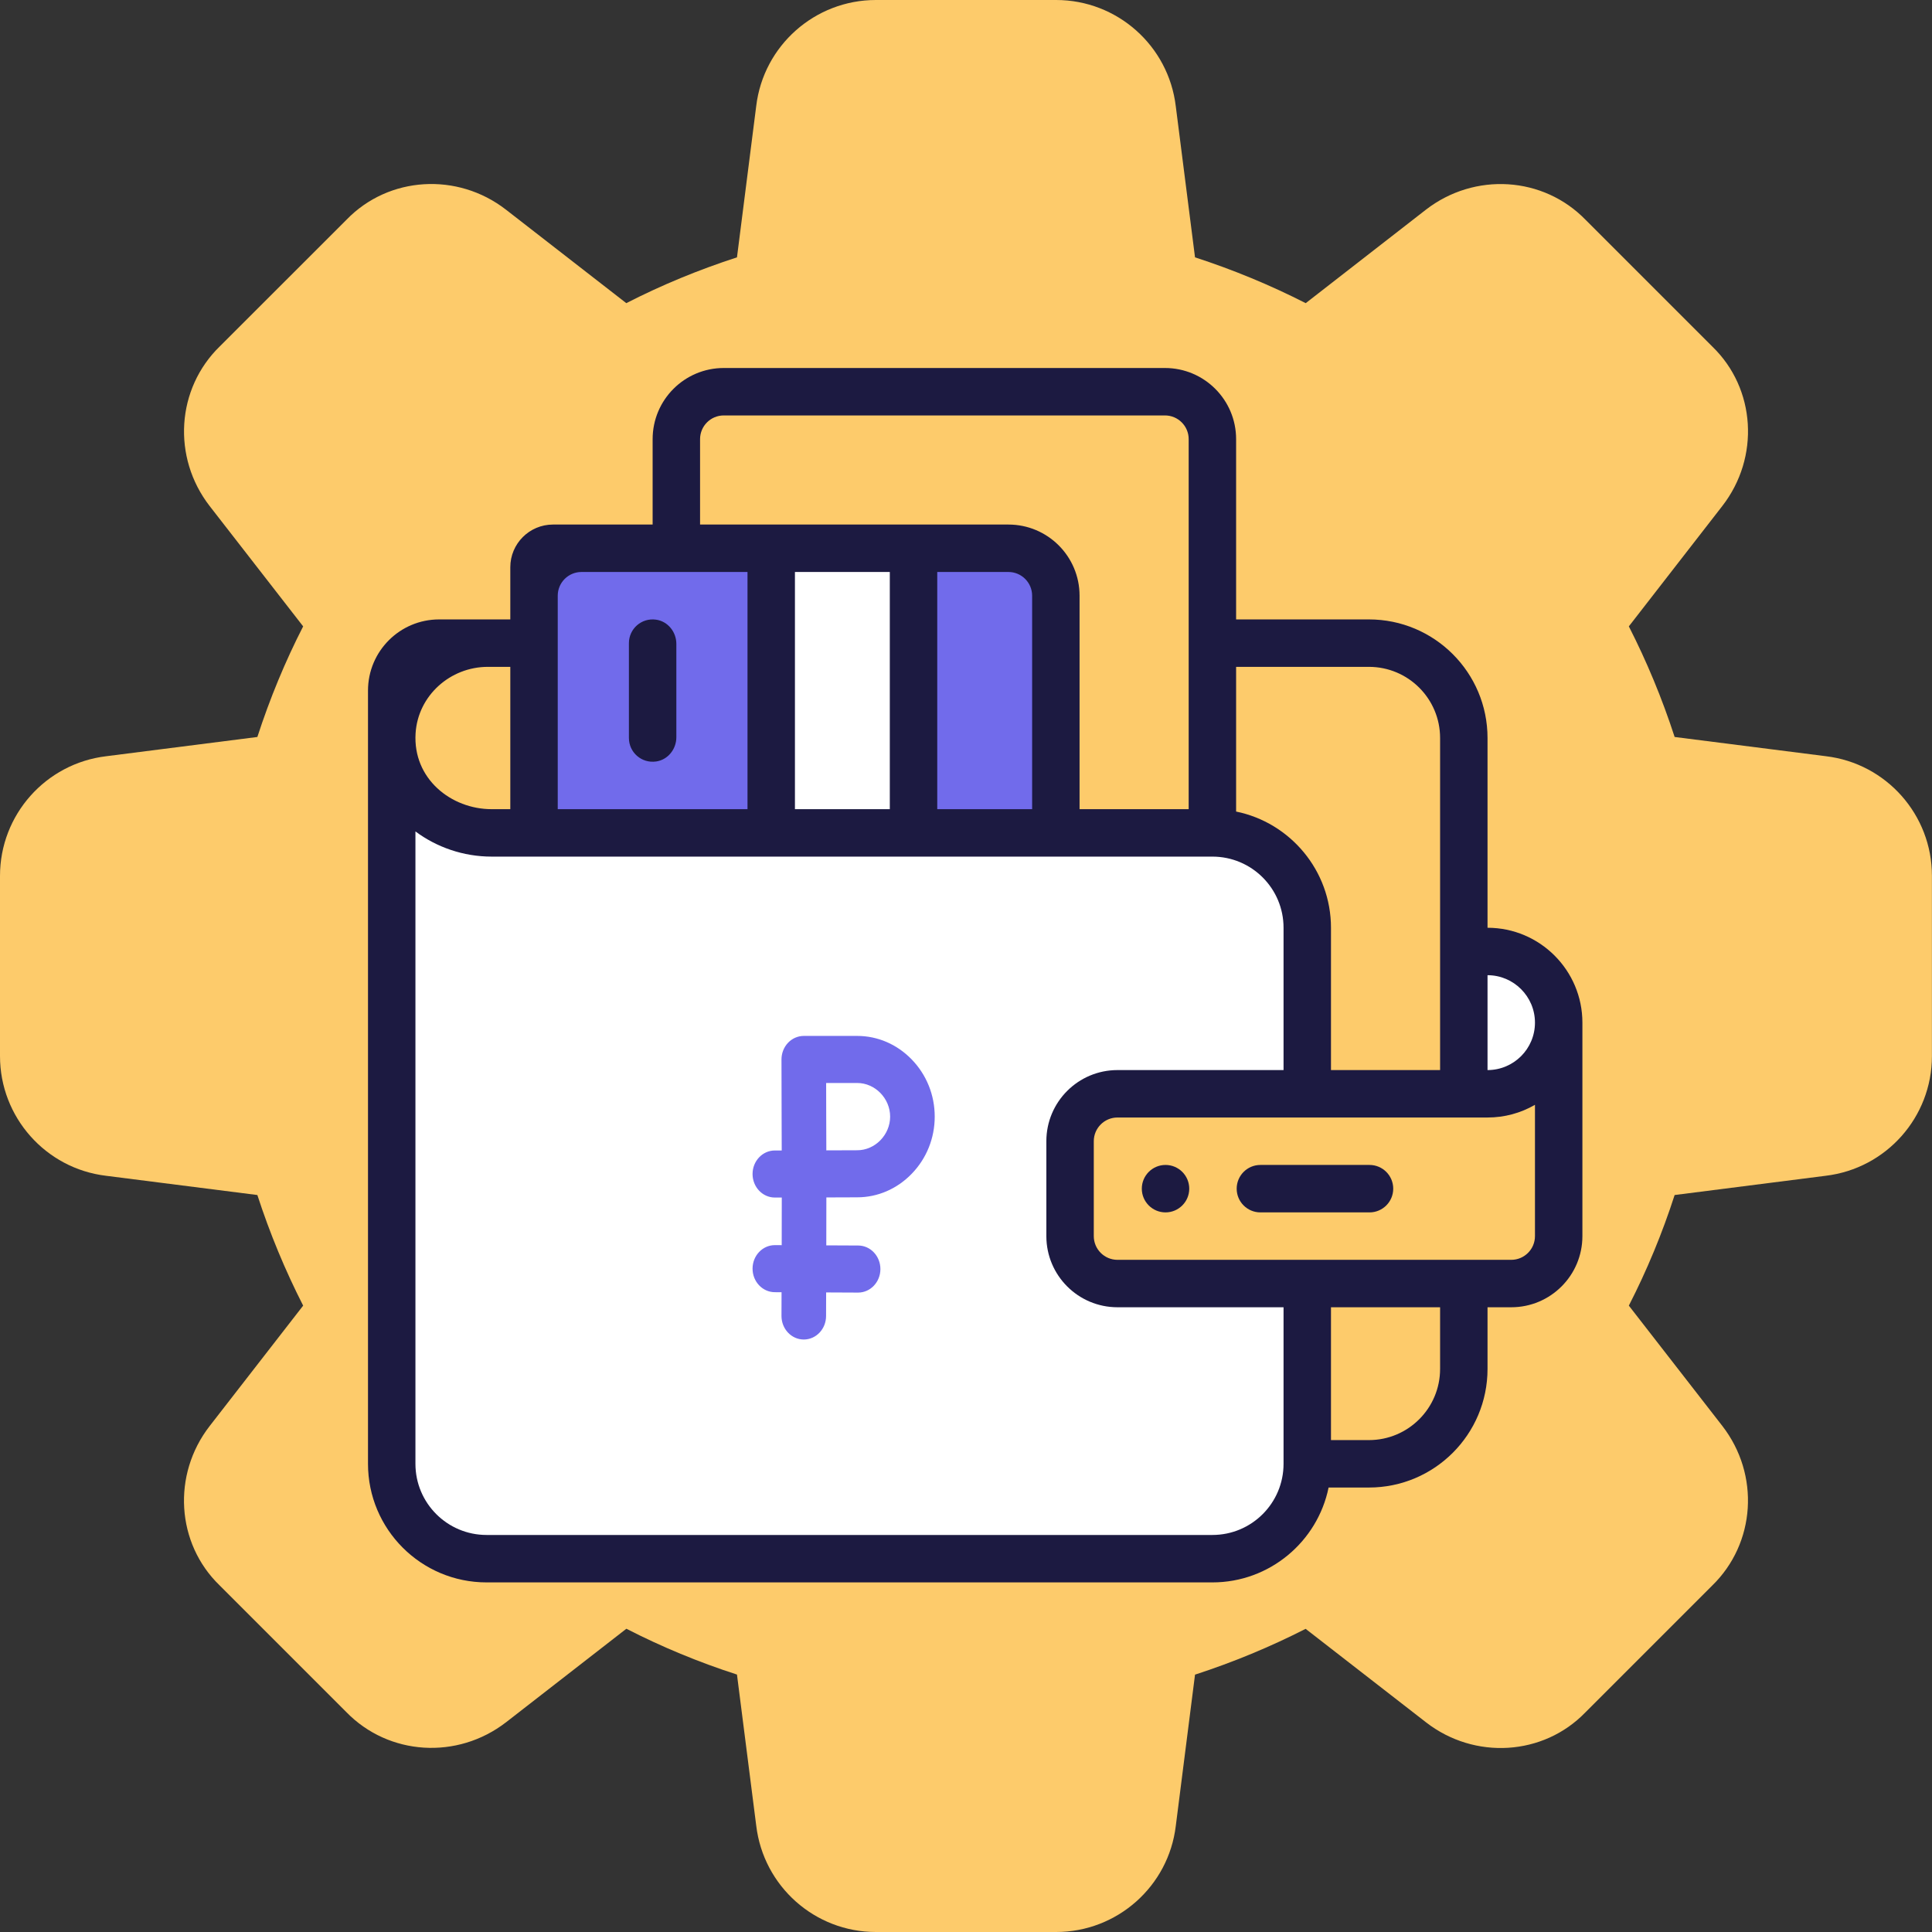
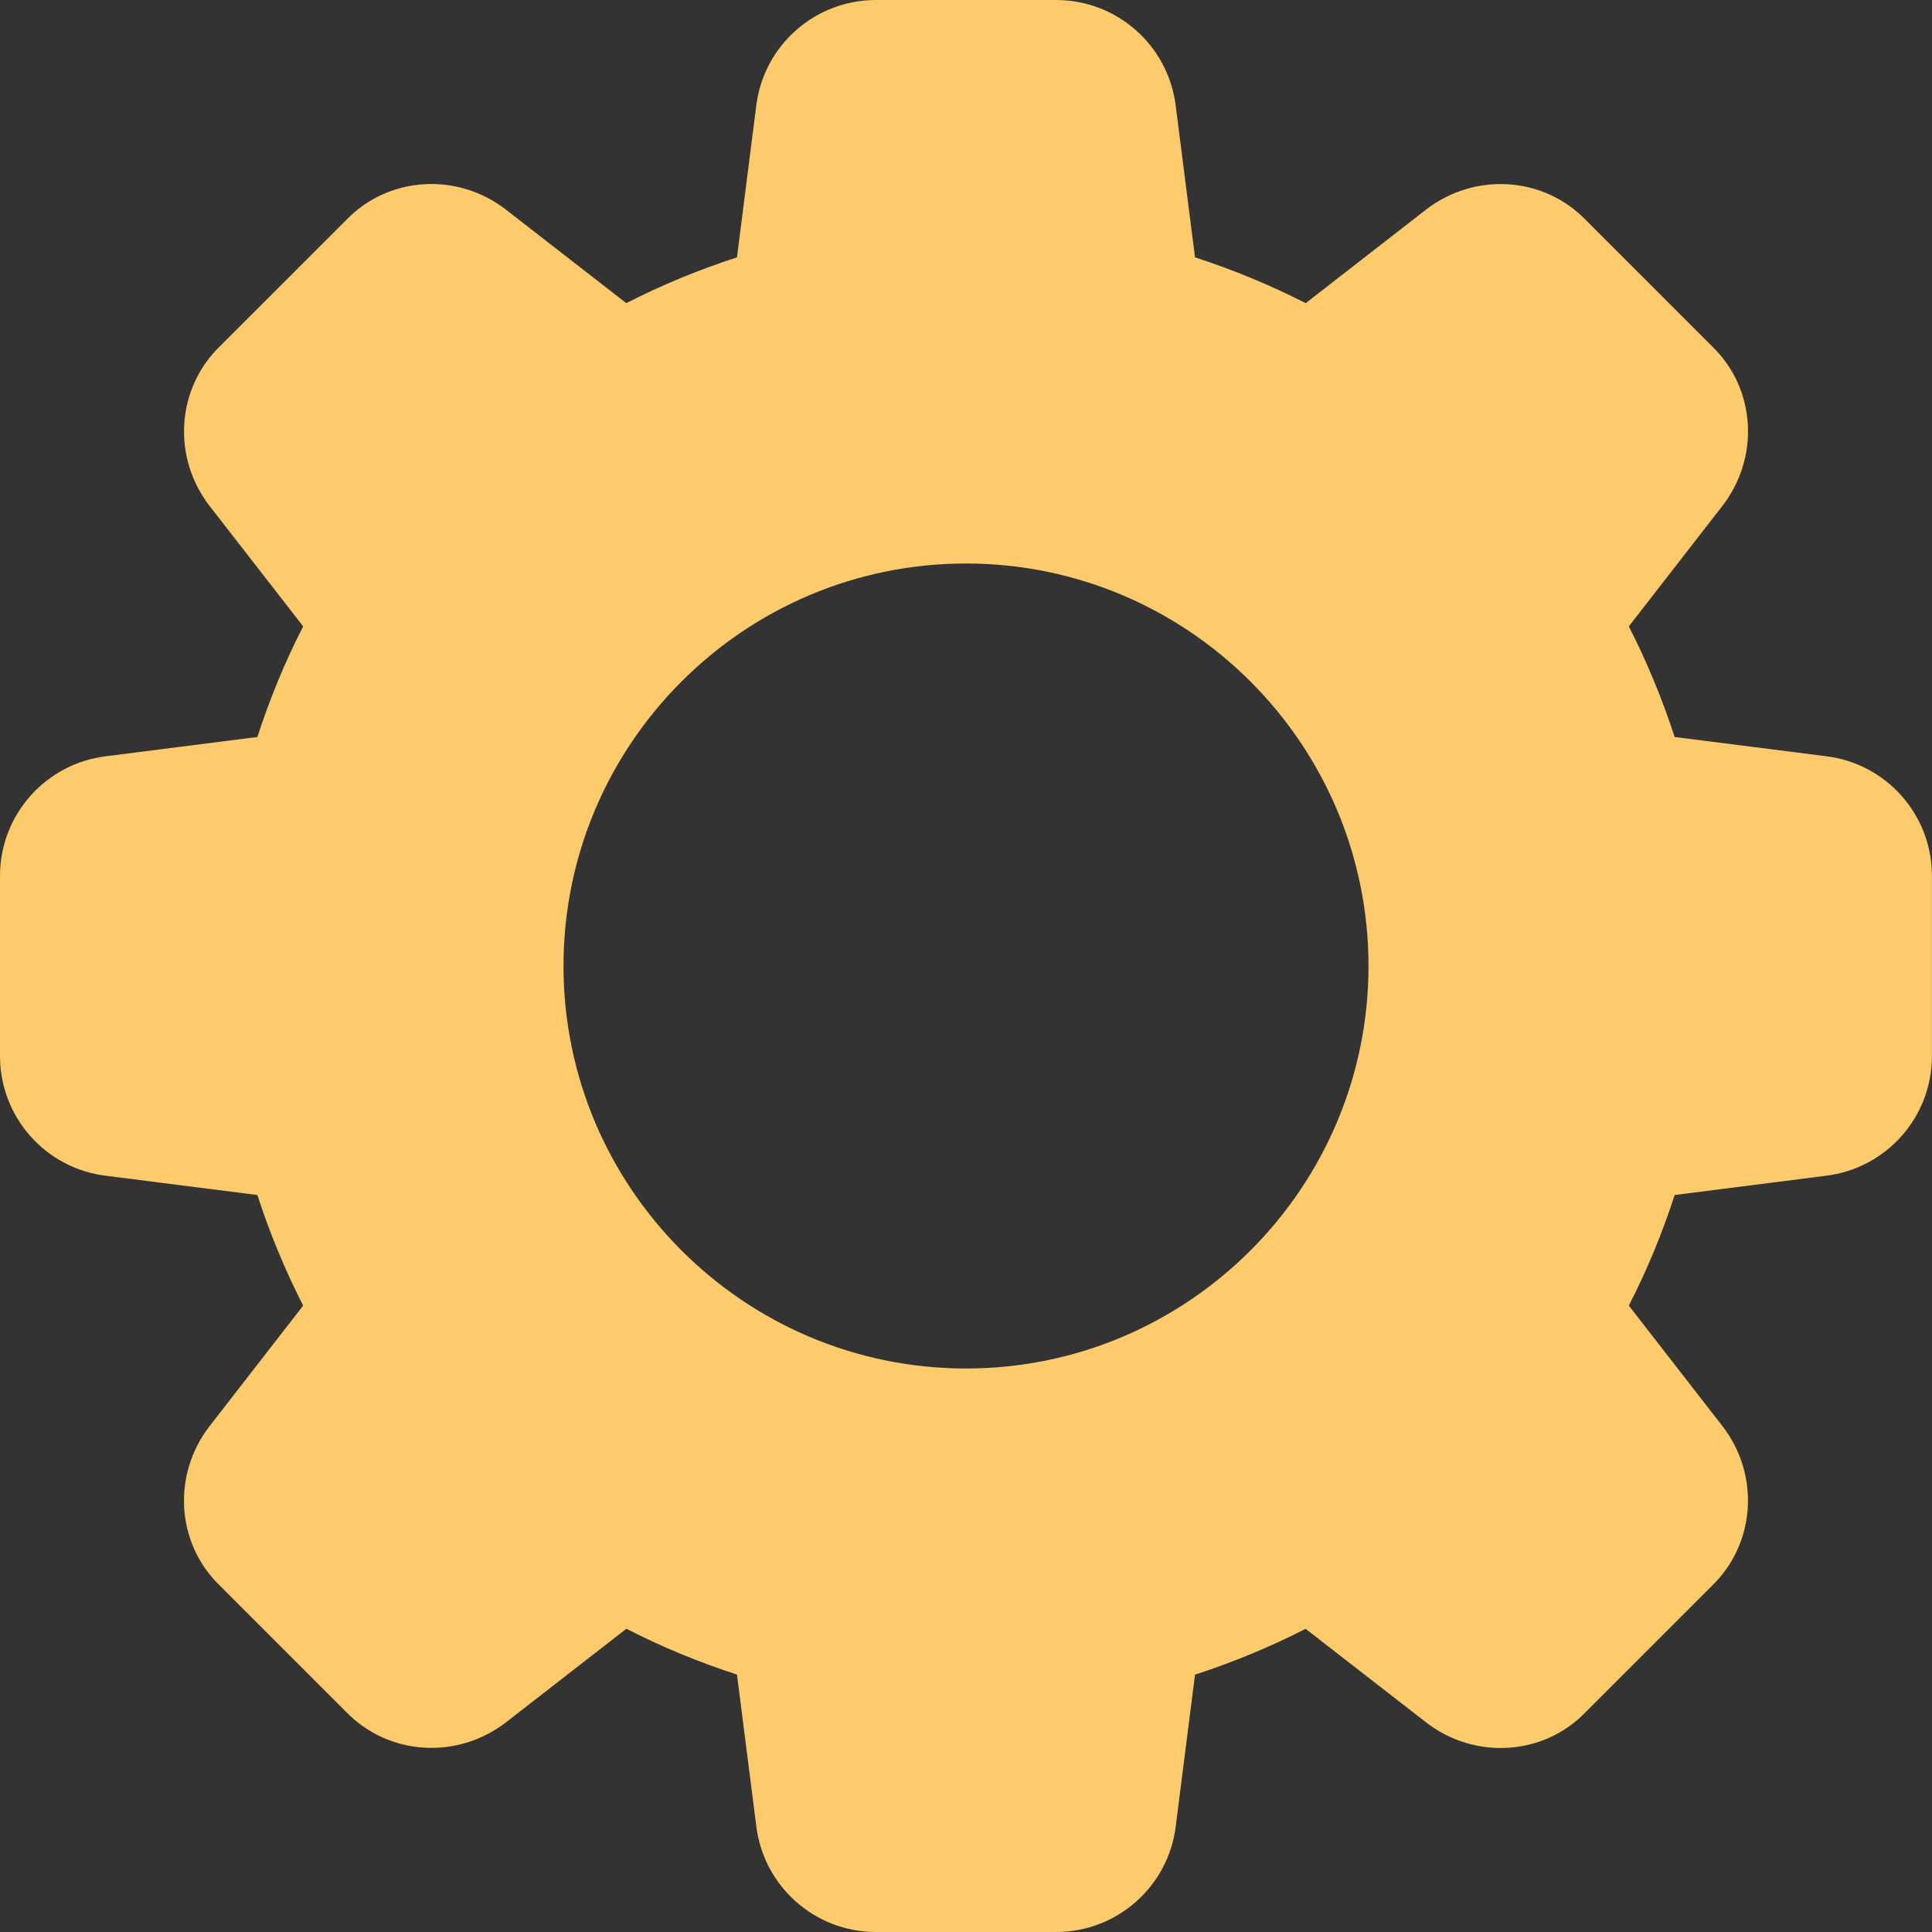
<svg xmlns="http://www.w3.org/2000/svg" width="105" height="105" viewBox="0 0 105 105" fill="none">
  <rect x="0" y="0" width="105" height="105" fill="#333333" stroke="none" />
  <g clip-path="url(#clip0_6069_157)">
    <path d="M99.238 41.099L91.013 40.053C90.335 37.966 89.499 35.954 88.524 34.042L93.603 27.501C95.659 24.854 95.419 21.118 93.069 18.843L86.179 11.953C83.882 9.581 80.146 9.345 77.494 11.397L70.963 16.476C69.051 15.501 67.038 14.665 64.947 13.987L63.901 5.775C63.508 2.481 60.712 0 57.4 0H47.6C44.288 0 41.492 2.481 41.099 5.762L40.053 13.987C37.962 14.665 35.949 15.496 34.038 16.476L27.501 11.397C24.859 9.345 21.122 9.581 18.843 11.931L11.953 18.817C9.581 21.118 9.341 24.854 11.397 27.506L16.476 34.042C15.496 35.954 14.665 37.966 13.987 40.053L5.775 41.099C2.481 41.492 0 44.288 0 47.6V57.4C0 60.712 2.481 63.508 5.762 63.901L13.987 64.947C14.665 67.034 15.501 69.046 16.476 70.958L11.397 77.499C9.341 80.146 9.581 83.882 11.931 86.157L18.821 93.047C21.122 95.414 24.854 95.651 27.506 93.599L34.042 88.519C35.954 89.499 37.966 90.335 40.053 91.009L41.099 99.216C41.492 102.519 44.288 105 47.6 105H57.4C60.712 105 63.508 102.519 63.901 99.238L64.947 91.013C67.034 90.335 69.046 89.499 70.958 88.524L77.499 93.603C80.146 95.659 83.882 95.419 86.157 93.069L93.047 86.179C95.419 83.877 95.659 80.146 93.603 77.494L88.524 70.958C89.504 69.046 90.339 67.034 91.013 64.947L99.221 63.901C102.515 63.508 104.996 60.712 104.996 57.4V47.6C105 44.288 102.519 41.492 99.238 41.099ZM52.5 74.375C40.438 74.375 30.625 64.562 30.625 52.5C30.625 40.438 40.438 30.625 52.5 30.625C64.562 30.625 74.375 40.438 74.375 52.5C74.375 64.562 64.562 74.375 52.5 74.375Z" fill="#FDCB6B" />
    <g clip-path="url(#clip1_6069_157)">
      <path d="M63.312 21.289H39.336C37.911 21.289 36.758 22.443 36.758 23.867V45.266H65.891V23.867C65.891 22.443 64.737 21.289 63.312 21.289Z" fill="#FDCB6B" />
-       <path d="M65.701 45.369C59.947 45.369 55.062 45.369 49.459 45.369V29.9H41.725V45.369C37.423 45.369 32.512 45.369 26.532 45.369C23.963 45.369 21.583 43.613 21.171 41.079C21.123 40.786 21.1 40.496 21.1 40.213V79.658C21.1 82.506 23.408 84.814 26.256 84.814H65.701C68.549 84.814 70.857 82.506 70.857 79.658V50.525C70.857 47.678 68.549 45.369 65.701 45.369Z" fill="white" />
-       <path d="M46.588 58.858C47.558 58.858 48.377 59.695 48.377 60.686C48.377 61.677 47.558 62.514 46.588 62.514C46.2 62.514 45.515 62.517 44.909 62.52C44.906 61.859 44.903 61.104 44.903 60.686C44.903 60.331 44.901 59.549 44.899 58.858H46.588ZM46.588 65.072C47.695 65.072 48.745 64.62 49.543 63.799C50.354 62.966 50.8 61.86 50.8 60.686C50.8 59.511 50.354 58.406 49.543 57.572C48.745 56.752 47.695 56.3 46.588 56.3H43.684C43.362 56.3 43.053 56.435 42.825 56.676C42.598 56.917 42.471 57.243 42.472 57.583C42.472 57.607 42.479 59.986 42.479 60.686C42.479 61.107 42.482 61.863 42.485 62.526H42.112C41.443 62.526 40.9 63.098 40.9 63.805C40.9 64.511 41.443 65.084 42.112 65.084H42.488L42.484 67.672L42.118 67.67H42.112C41.445 67.67 40.903 68.239 40.9 68.943C40.897 69.65 41.438 70.225 42.107 70.228L42.476 70.23L42.472 71.516C42.47 72.223 43.01 72.797 43.68 72.8H43.684C44.351 72.8 44.893 72.23 44.895 71.525L44.899 70.241L46.631 70.249H46.636C47.303 70.249 47.845 69.68 47.848 68.976C47.851 68.27 47.311 67.694 46.642 67.691L44.907 67.683L44.911 65.078C45.517 65.075 46.202 65.072 46.588 65.072Z" fill="#716BEB" />
      <path d="M84.711 55.578V67.18C84.711 68.604 83.557 69.758 82.133 69.758C79.454 69.758 63.226 69.758 60.734 69.758C59.31 69.758 58.156 68.604 58.156 67.18V62.023C58.156 60.599 59.31 59.445 60.734 59.445H80.844C82.978 59.445 84.711 57.713 84.711 55.578Z" fill="#FDCB6B" />
      <path d="M80.844 51.711C82.98 51.711 84.711 53.442 84.711 55.578C84.711 57.713 82.978 59.445 80.844 59.445H79.555V51.711H80.844Z" fill="white" />
-       <path d="M79.555 69.758V74.398C79.555 77.246 77.246 79.555 74.398 79.555H71.047V69.758H79.555Z" fill="#FDCB6B" />
+       <path d="M79.555 69.758V74.398C79.555 77.246 77.246 79.555 74.398 79.555H71.047H79.555Z" fill="#FDCB6B" />
      <path d="M79.555 59.445H71.047V50.422C71.047 47.574 68.738 45.266 65.891 45.266V34.953H74.398C77.246 34.953 79.555 37.262 79.555 40.109V59.445Z" fill="#FDCB6B" />
      <path d="M57.383 32.375V45.266H49.648V29.797H54.805C56.229 29.797 57.383 30.951 57.383 32.375Z" fill="#716BEB" />
      <path d="M41.914 29.797V45.266H29.023C29.023 43.813 29.023 33.66 29.023 32.375C29.023 30.951 30.177 29.797 31.602 29.797H41.914Z" fill="#716BEB" />
      <path d="M29.023 34.953V45.266H26.721C23.924 45.266 21.289 43.187 21.289 40.109C21.289 37.262 23.598 34.953 26.445 34.953H29.023Z" fill="#FDCB6B" />
      <path d="M63.344 63.312C62.632 63.312 62.055 63.89 62.055 64.602C62.055 65.313 62.632 65.891 63.344 65.891C64.055 65.891 64.633 65.313 64.633 64.602C64.633 63.89 64.055 63.312 63.344 63.312Z" fill="#1C1A41" />
      <path d="M36.758 40.069V34.993C36.758 34.347 36.3 33.77 35.66 33.678C34.863 33.563 34.18 34.178 34.18 34.953V40.109C34.18 40.885 34.863 41.499 35.66 41.385C36.3 41.293 36.758 40.715 36.758 40.069Z" fill="#1C1A41" />
      <path d="M80.844 50.422V40.109C80.844 36.55 77.958 33.664 74.398 33.664H67.18V23.867C67.18 21.731 65.448 20 63.312 20H39.336C37.2 20 35.469 21.731 35.469 23.867V28.508H30.055C28.773 28.508 27.734 29.547 27.734 30.828V33.664H23.867C21.731 33.664 20 35.395 20 37.531V79.555C20 83.114 22.886 86 26.445 86H65.891C69.003 86 71.607 83.782 72.206 80.844H74.398C77.958 80.844 80.844 77.958 80.844 74.398V71.047H82.133C84.269 71.047 86 69.316 86 67.18V55.578C86 52.735 83.687 50.422 80.844 50.422ZM83.422 55.578C83.422 57.002 82.268 58.156 80.844 58.156V53C82.265 53 83.422 54.157 83.422 55.578ZM74.398 36.242C76.534 36.242 78.266 37.973 78.266 40.109V58.156H72.336V50.422C72.336 47.309 70.118 44.705 67.18 44.106V36.242H74.398ZM38.047 23.867C38.047 23.155 38.624 22.578 39.336 22.578H63.312C64.025 22.578 64.602 23.155 64.602 23.867V43.977H58.672V32.375C58.672 30.239 56.941 28.508 54.805 28.508H38.047V23.867ZM50.938 43.977V31.086H54.805C55.517 31.086 56.094 31.663 56.094 32.375V43.977H50.938ZM43.203 43.977V31.086H48.359V43.977H43.203ZM31.602 31.086H40.625V43.977H30.312V32.375C30.312 31.663 30.89 31.086 31.602 31.086ZM26.514 36.242H27.734V43.977H26.721C24.513 43.977 22.432 42.319 22.586 39.853C22.714 37.808 24.465 36.242 26.514 36.242ZM65.891 83.422H26.445C24.309 83.422 22.578 81.691 22.578 79.555V45.186C23.731 46.045 25.178 46.555 26.721 46.555H65.891C68.027 46.555 69.758 48.286 69.758 50.422V58.156H60.734C58.598 58.156 56.867 59.887 56.867 62.023V67.18C56.867 69.316 58.598 71.047 60.734 71.047H69.758V79.555C69.758 81.691 68.027 83.422 65.891 83.422ZM74.398 78.266H72.336V71.047H78.266V74.398C78.266 76.534 76.534 78.266 74.398 78.266ZM82.133 68.469H60.734C60.022 68.469 59.445 67.892 59.445 67.18V62.023C59.445 61.311 60.022 60.734 60.734 60.734H80.844C81.764 60.734 82.646 60.494 83.422 60.044V67.18C83.422 67.892 82.845 68.469 82.133 68.469Z" fill="#1C1A41" />
      <path d="M74.43 63.312H68.5C67.788 63.312 67.211 63.89 67.211 64.602C67.211 65.314 67.788 65.891 68.5 65.891H74.43C75.142 65.891 75.719 65.314 75.719 64.602C75.719 63.89 75.142 63.312 74.43 63.312Z" fill="#1C1A41" />
    </g>
  </g>
  <defs>
    <clipPath id="clip0_6069_157">
      <rect width="105" height="105" fill="white" />
    </clipPath>
    <clipPath id="clip1_6069_157">
-       <rect width="66" height="66" fill="white" transform="translate(20 20)" />
-     </clipPath>
+       </clipPath>
  </defs>
</svg>